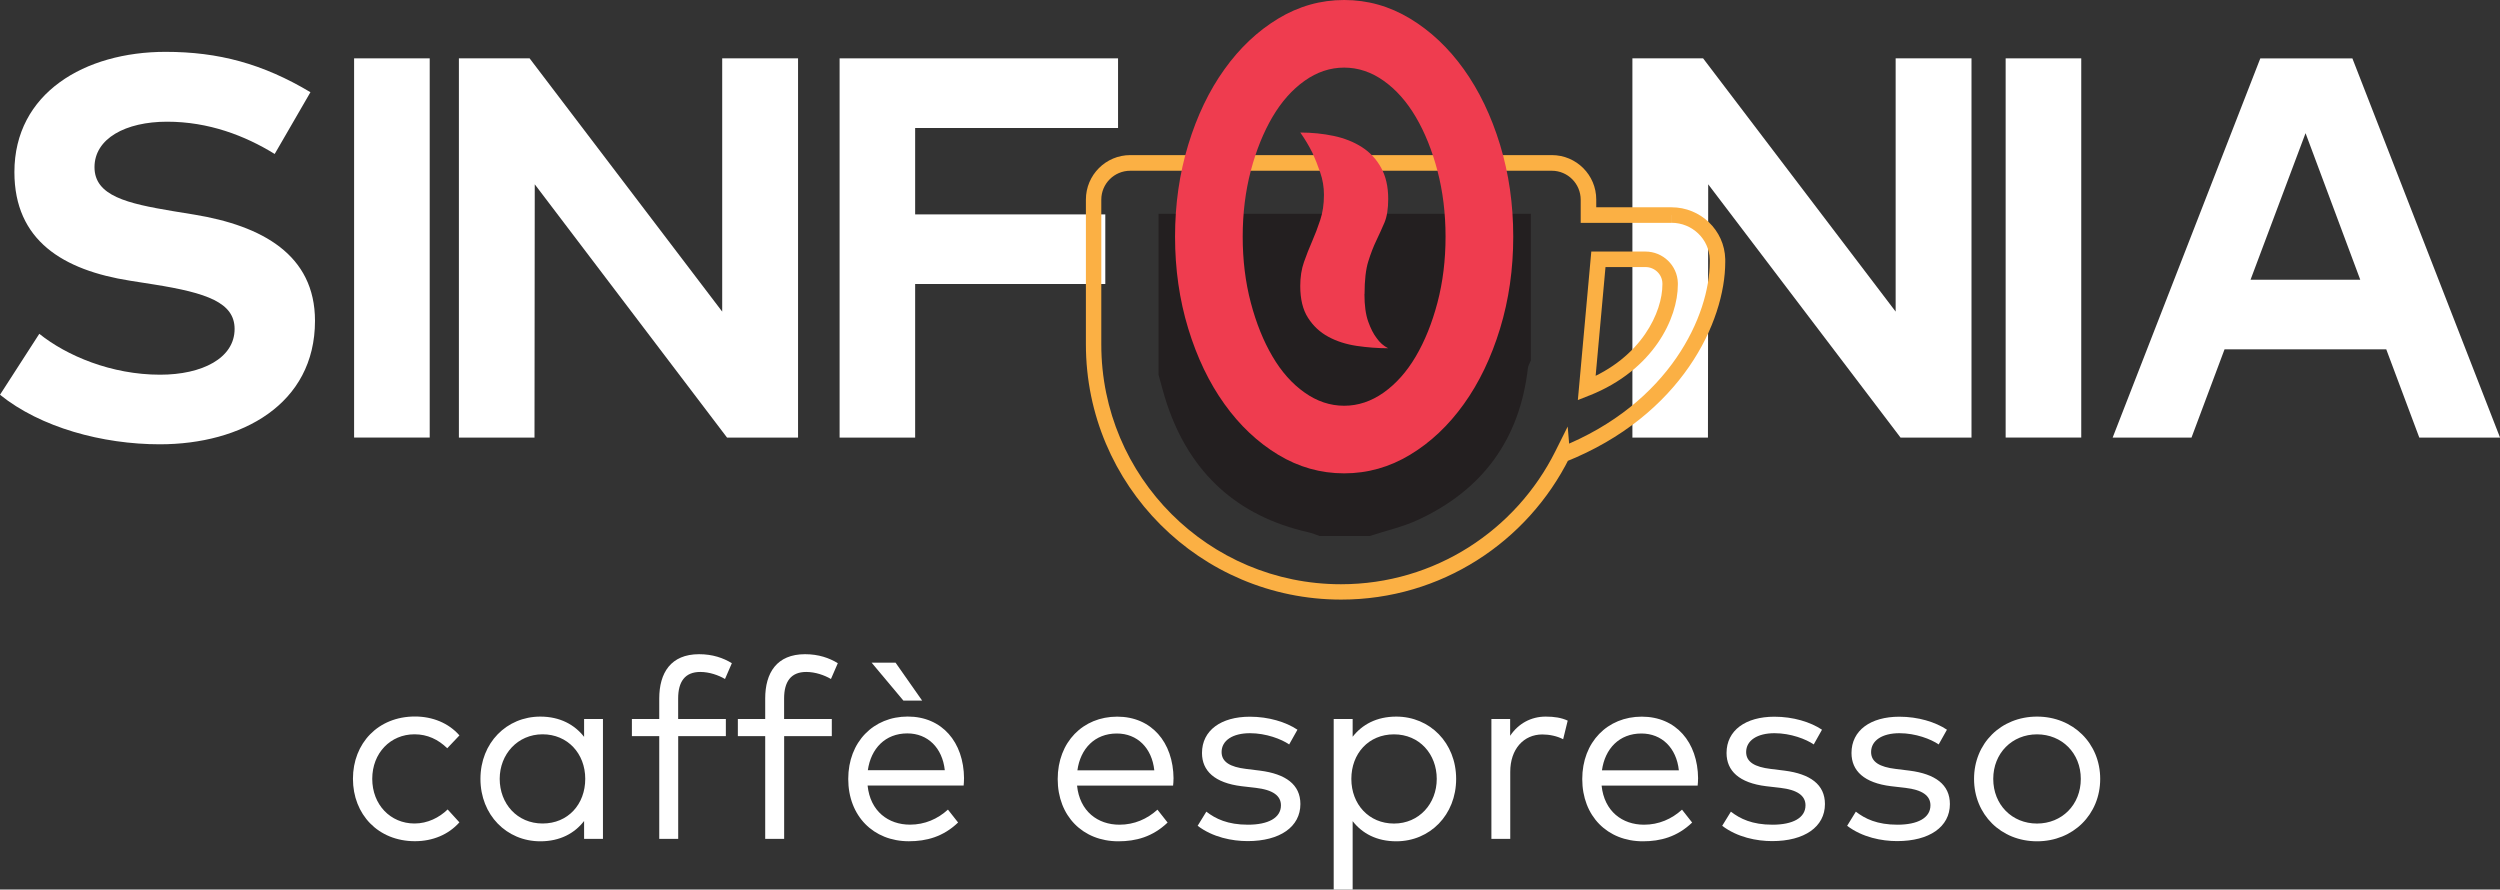
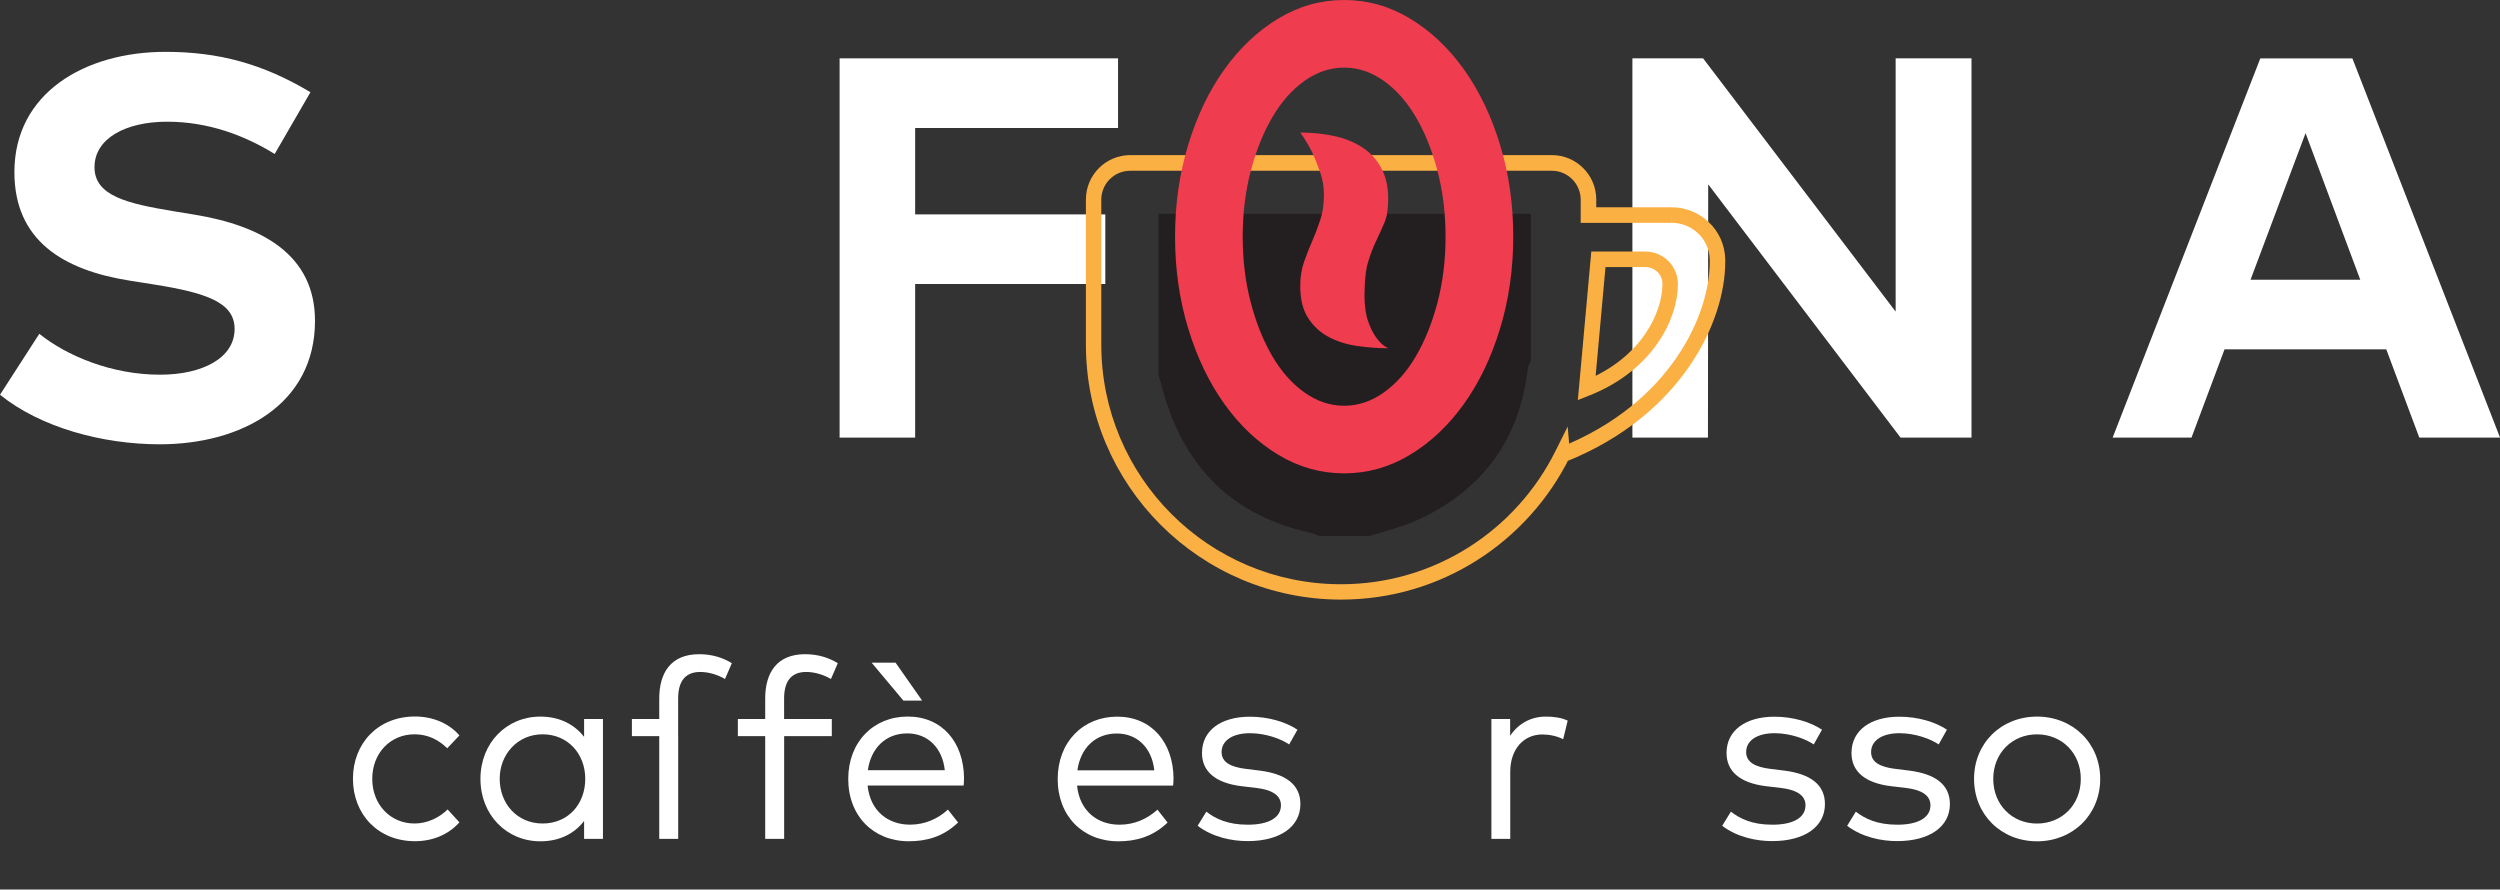
<svg xmlns="http://www.w3.org/2000/svg" id="Layer_2" viewBox="0 0 500 177.9">
  <rect x="0" y="0" width="500" height="177.9" fill="#333333" stroke="none" />
  <defs>
    <style>.cls-1{fill:#fff;}.cls-2{fill:#fbb044;}.cls-3{fill:#ef3c4f;}.cls-4{fill:#231f20;}</style>
  </defs>
  <g id="dizajn">
    <g id="Strana_1">
      <path class="cls-1" d="m54.93,30.79c-5.96-3.68-13.22-6.45-21.51-6.45s-14.52,3.36-14.52,9.1,6.56,7.26,15.66,8.78l4.28.7c13.55,2.22,24.16,8.02,24.16,21.24,0,16.74-14.73,24.7-31.04,24.7C20.48,88.86,8.12,85.5,0,78.95l7.86-12.19c5.47,4.39,14.41,8.18,24.16,8.18,8.4,0,14.9-3.3,14.9-9.15,0-5.26-5.53-7.21-16.09-8.89l-4.82-.76c-13.38-2.11-23.13-8.02-23.13-21.72,0-15.82,14.08-24.05,30.23-24.05,10.62,0,19.45,2.38,28.98,8.07l-7.15,12.35h0Z" />
-       <rect class="cls-1" x="70.82" y="11.67" width="15.12" height="75.84" />
-       <polygon class="cls-1" points="159.61 87.52 145.41 87.52 106.95 36.86 106.9 87.52 91.78 87.52 91.78 11.67 105.92 11.67 144.44 62.32 144.44 11.67 159.61 11.67 159.61 87.52" />
      <polygon class="cls-1" points="221.06 56.8 183.03 56.8 183.03 87.52 167.92 87.52 167.92 11.67 223.61 11.67 223.61 25.6 183.03 25.6 183.03 42.88 221.06 42.88 221.06 56.8" />
      <polygon class="cls-1" points="394.3 87.52 380.11 87.52 341.64 36.86 341.59 87.52 326.48 87.52 326.48 11.67 340.62 11.67 379.13 62.32 379.13 11.67 394.3 11.67 394.3 87.52" />
-       <rect class="cls-1" x="401.13" y="11.67" width="15.12" height="75.84" />
      <path class="cls-1" d="m500,87.52h-16.14l-6.61-17.66h-32.34l-6.61,17.66h-15.77l29.53-75.84h18.42l29.53,75.84h-.01Zm-49.89-31.58h21.94l-10.94-29.31-11,29.31Z" />
      <path class="cls-2" d="m334.31,43v-1.55h-15.06v-1.55c0-4.9-3.97-8.87-8.87-8.88h-84.32c-4.9,0-8.87,3.97-8.88,8.88v28.98c0,28.19,22.85,51.03,51.04,51.04,20.01,0,37.28-11.54,45.64-28.3l-1.39-.69-1.54.13v.02l.17,2.08,1.94-.77c23.36-9.3,32-28.11,32.01-39.99v-.57h0c-.15-5.81-4.96-10.37-10.74-10.37v3.1c4.13,0,7.55,3.26,7.64,7.35h0v.5c0,10.5-7.84,28.31-30.06,37.12l.57,1.44,1.54-.13v-.02l-.46-5.51-2.47,4.95c-7.86,15.75-24.08,26.59-42.87,26.59-13.24,0-25.22-5.36-33.9-14.04s-14.04-20.66-14.04-33.9v-28.98c0-3.19,2.59-5.77,5.78-5.78h84.32c3.19,0,5.77,2.59,5.78,5.78v4.64h18.16v-1.57Zm-16.96,34.65l1.54.14,2.21-24.38h7.99c1.84,0,3.36,1.45,3.39,3.26v.25c.01,5.33-4.03,14.67-15.71,19.29l.57,1.44,1.54.14-1.54-.14.57,1.44c12.83-5.11,17.66-15.46,17.66-22.17v-.33c-.1-3.52-3-6.28-6.49-6.28h-10.82l-2.69,29.7,2.34-.93-.57-1.44h0Z" />
      <path class="cls-4" d="m273.95,107.2h-10.02c-.76-.25-1.51-.58-2.29-.75-14.15-3.22-23.52-11.75-28.19-25.47-.67-1.97-1.17-4.01-1.74-6.02v-32.2h74.46v29.33c-.2.52-.53,1.01-.59,1.55-1.65,14.23-9.04,24.34-21.96,30.33-3.06,1.42-6.44,2.17-9.67,3.23" />
      <path class="cls-3" d="m268.83,0c4.69,0,9.08,1.24,13.19,3.72,4.1,2.48,7.69,5.86,10.75,10.14s5.48,9.31,7.24,15.08c1.76,5.77,2.64,11.9,2.64,18.39s-.88,12.63-2.64,18.4c-1.76,5.77-4.17,10.8-7.24,15.08-3.07,4.29-6.65,7.67-10.75,10.14-4.1,2.48-8.5,3.72-13.19,3.72s-9.09-1.24-13.19-3.72-7.69-5.86-10.75-10.14c-3.07-4.28-5.48-9.31-7.24-15.08-1.76-5.77-2.64-11.9-2.64-18.4s.88-12.62,2.64-18.39,4.17-10.8,7.24-15.08c3.06-4.28,6.65-7.66,10.75-10.14C259.74,1.24,264.14,0,268.83,0m0,81.15c2.79,0,5.43-.88,7.91-2.64s4.62-4.17,6.42-7.23c1.8-3.06,3.25-6.65,4.33-10.75s1.62-8.5,1.62-13.19-.54-9.08-1.62-13.19c-1.08-4.1-2.53-7.69-4.33-10.75s-3.94-5.48-6.42-7.24-5.12-2.64-7.91-2.64-5.43.88-7.91,2.64-4.62,4.17-6.43,7.24c-1.8,3.07-3.25,6.65-4.33,10.75-1.08,4.11-1.62,8.5-1.62,13.19s.54,9.09,1.62,13.19,2.53,7.69,4.33,10.75c1.8,3.07,3.94,5.48,6.43,7.23,2.48,1.76,5.12,2.64,7.91,2.64m4.06-22.32c0,2.26.25,4.08.75,5.48s1.06,2.5,1.69,3.31c.63.9,1.4,1.58,2.3,2.03-2.07,0-4.17-.16-6.29-.47-2.12-.32-4.01-.92-5.68-1.83-1.67-.9-3.02-2.16-4.06-3.79-1.04-1.62-1.55-3.74-1.55-6.36,0-1.8.25-3.4.75-4.8.49-1.4,1.03-2.77,1.62-4.12s1.13-2.77,1.62-4.26c.5-1.49.75-3.18.75-5.07,0-1.53-.25-3.02-.75-4.46s-1.01-2.75-1.55-3.92c-.72-1.44-1.53-2.79-2.43-4.06,2.34,0,4.57.23,6.7.68,2.12.45,3.99,1.2,5.61,2.23,1.62,1.04,2.91,2.41,3.85,4.13.95,1.71,1.42,3.79,1.42,6.22,0,1.99-.25,3.56-.74,4.73-.5,1.17-1.04,2.37-1.62,3.58-.59,1.22-1.13,2.62-1.62,4.19-.5,1.58-.75,3.77-.75,6.56" />
      <path class="cls-1" d="m91.88,147.09l-2.43,2.56c-1.8-1.75-3.95-2.79-6.55-2.79-4.81,0-8.45,3.75-8.45,8.91s3.64,8.93,8.45,8.93c2.61,0,4.94-1.17,6.63-2.81l2.35,2.58c-2.18,2.45-5.34,3.77-8.89,3.77-7.36,0-12.4-5.36-12.4-12.48s5.04-12.46,12.4-12.46c3.54,0,6.74,1.32,8.89,3.77" />
      <path class="cls-1" d="m120.59,167.77h-3.77v-3.57c-1.9,2.46-4.81,4.06-8.76,4.06-6.73,0-11.97-5.27-11.97-12.48s5.24-12.46,11.97-12.46c3.95,0,6.86,1.62,8.76,4.05v-3.57h3.77v23.97h0Zm-20.65-12c0,4.96,3.49,8.93,8.58,8.93s8.53-3.85,8.53-8.93-3.55-8.91-8.53-8.91-8.58,3.98-8.58,8.91" />
-       <path class="cls-1" d="m145.18,147.22h-9.54v20.55h-3.79v-20.55h-5.47v-3.42h5.47v-4.1c0-5.11,2.3-8.86,7.97-8.86,2.71,0,4.86.76,6.55,1.8l-1.37,3.16c-1.29-.76-3.12-1.41-4.94-1.41-3.09,0-4.43,1.97-4.43,5.31v4.1h9.54v3.42h0Z" />
+       <path class="cls-1" d="m145.18,147.22h-9.54v20.55h-3.79v-20.55h-5.47v-3.42h5.47v-4.1c0-5.11,2.3-8.86,7.97-8.86,2.71,0,4.86.76,6.55,1.8l-1.37,3.16c-1.29-.76-3.12-1.41-4.94-1.41-3.09,0-4.43,1.97-4.43,5.31v4.1v3.42h0Z" />
      <path class="cls-1" d="m166.37,147.22h-9.54v20.55h-3.79v-20.55h-5.47v-3.42h5.47v-4.1c0-5.11,2.3-8.86,7.97-8.86,2.71,0,4.86.76,6.55,1.8l-1.37,3.16c-1.29-.76-3.12-1.41-4.94-1.41-3.09,0-4.43,1.97-4.43,5.31v4.1h9.54v3.42h0Z" />
      <path class="cls-1" d="m192.8,155.7c0,.48-.03.99-.07,1.41h-19.21c.53,5.16,4.15,7.82,8.48,7.82,2.96,0,5.54-1.14,7.59-3.01l2.03,2.58c-2.98,2.86-6.33,3.75-9.85,3.75-7.08,0-12.12-5.04-12.12-12.46s5.06-12.48,11.9-12.48,11.21,5.09,11.26,12.38m-19.24-1.65h15.39c-.48-4.48-3.42-7.36-7.49-7.36-4.43,0-7.29,3.04-7.9,7.36m.76-21.51h4.78l5.32,7.59h-3.75l-6.36-7.59h0Z" />
      <path class="cls-1" d="m234.7,155.7c0,.48-.03.99-.08,1.42h-19.21c.53,5.16,4.15,7.82,8.48,7.82,2.96,0,5.55-1.14,7.6-3.01l2.03,2.58c-2.99,2.86-6.33,3.75-9.85,3.75-7.09,0-12.13-5.04-12.13-12.45s5.06-12.48,11.9-12.48,11.21,5.09,11.27,12.38m-19.24-1.65h15.39c-.48-4.48-3.41-7.36-7.49-7.36-4.43,0-7.29,3.04-7.89,7.36" />
      <path class="cls-1" d="m257.84,148.89c-1.54-1.06-4.61-2.25-7.85-2.25-3.42,0-5.67,1.44-5.67,3.77,0,2,1.74,2.99,4.88,3.37l2.83.35c5.09.66,8.05,2.76,8.05,6.68,0,4.56-4.1,7.41-10.55,7.41-3.09,0-6.96-.75-10-3.06l1.74-2.83c1.83,1.42,4.26,2.61,8.31,2.61s6.61-1.35,6.61-3.88c0-1.92-1.62-3.09-5.01-3.49l-2.86-.33c-5.39-.66-7.92-3.07-7.92-6.64,0-4.53,3.82-7.26,9.57-7.26,3.77,0,7.21,1.06,9.52,2.6l-1.65,2.94h0Z" />
-       <path class="cls-1" d="m291.23,155.78c0,7.21-5.25,12.48-11.97,12.48-3.95,0-6.84-1.6-8.73-4.03v13.67h-3.79v-34.1h3.79v3.55c1.9-2.43,4.78-4.03,8.73-4.03,6.73,0,11.97,5.27,11.97,12.46m-20.96,0c0,5.09,3.52,8.93,8.53,8.93s8.55-3.97,8.55-8.93-3.46-8.91-8.55-8.91-8.53,3.85-8.53,8.91" />
      <path class="cls-1" d="m313.54,144.13l-.91,3.72c-1.17-.63-2.76-.96-4.15-.96-3.75,0-6.43,2.93-6.43,7.47v13.41h-3.77v-23.97h3.75v3.36c1.64-2.45,4.17-3.84,7.11-3.84,1.72,0,3.14.22,4.41.81" />
-       <path class="cls-1" d="m339.61,155.7c0,.48-.03.99-.08,1.42h-19.21c.53,5.16,4.15,7.82,8.48,7.82,2.96,0,5.55-1.14,7.6-3.01l2.03,2.58c-2.99,2.86-6.33,3.75-9.85,3.75-7.09,0-12.13-5.04-12.13-12.45s5.06-12.48,11.9-12.48,11.21,5.09,11.27,12.38m-19.24-1.65h15.39c-.48-4.48-3.41-7.36-7.49-7.36-4.43,0-7.29,3.04-7.89,7.36" />
      <path class="cls-1" d="m362.75,148.89c-1.54-1.06-4.61-2.25-7.85-2.25-3.42,0-5.67,1.44-5.67,3.77,0,2,1.74,2.99,4.88,3.37l2.83.35c5.09.66,8.05,2.76,8.05,6.68,0,4.56-4.1,7.41-10.55,7.41-3.09,0-6.96-.75-10-3.06l1.74-2.83c1.83,1.42,4.26,2.61,8.31,2.61s6.61-1.35,6.61-3.88c0-1.92-1.62-3.09-5.01-3.49l-2.86-.33c-5.39-.66-7.92-3.07-7.92-6.64,0-4.53,3.82-7.26,9.57-7.26,3.77,0,7.21,1.06,9.52,2.6l-1.65,2.94h0Z" />
      <path class="cls-1" d="m387.74,148.89c-1.54-1.06-4.61-2.25-7.85-2.25-3.42,0-5.67,1.44-5.67,3.77,0,2,1.74,2.99,4.88,3.37l2.83.35c5.09.66,8.05,2.76,8.05,6.68,0,4.56-4.1,7.41-10.55,7.41-3.09,0-6.96-.75-10-3.06l1.74-2.83c1.83,1.42,4.26,2.61,8.31,2.61s6.61-1.35,6.61-3.88c0-1.92-1.62-3.09-5.01-3.49l-2.86-.33c-5.39-.66-7.92-3.07-7.92-6.64,0-4.53,3.82-7.26,9.57-7.26,3.77,0,7.21,1.06,9.52,2.6l-1.65,2.94h0Z" />
      <path class="cls-1" d="m420.04,155.78c0,7.11-5.42,12.48-12.63,12.48s-12.6-5.37-12.6-12.48,5.39-12.46,12.6-12.46,12.63,5.37,12.63,12.46m-21.39,0c0,5.18,3.77,8.93,8.75,8.93s8.76-3.75,8.76-8.93-3.8-8.91-8.76-8.91-8.75,3.75-8.75,8.91" />
    </g>
  </g>
</svg>